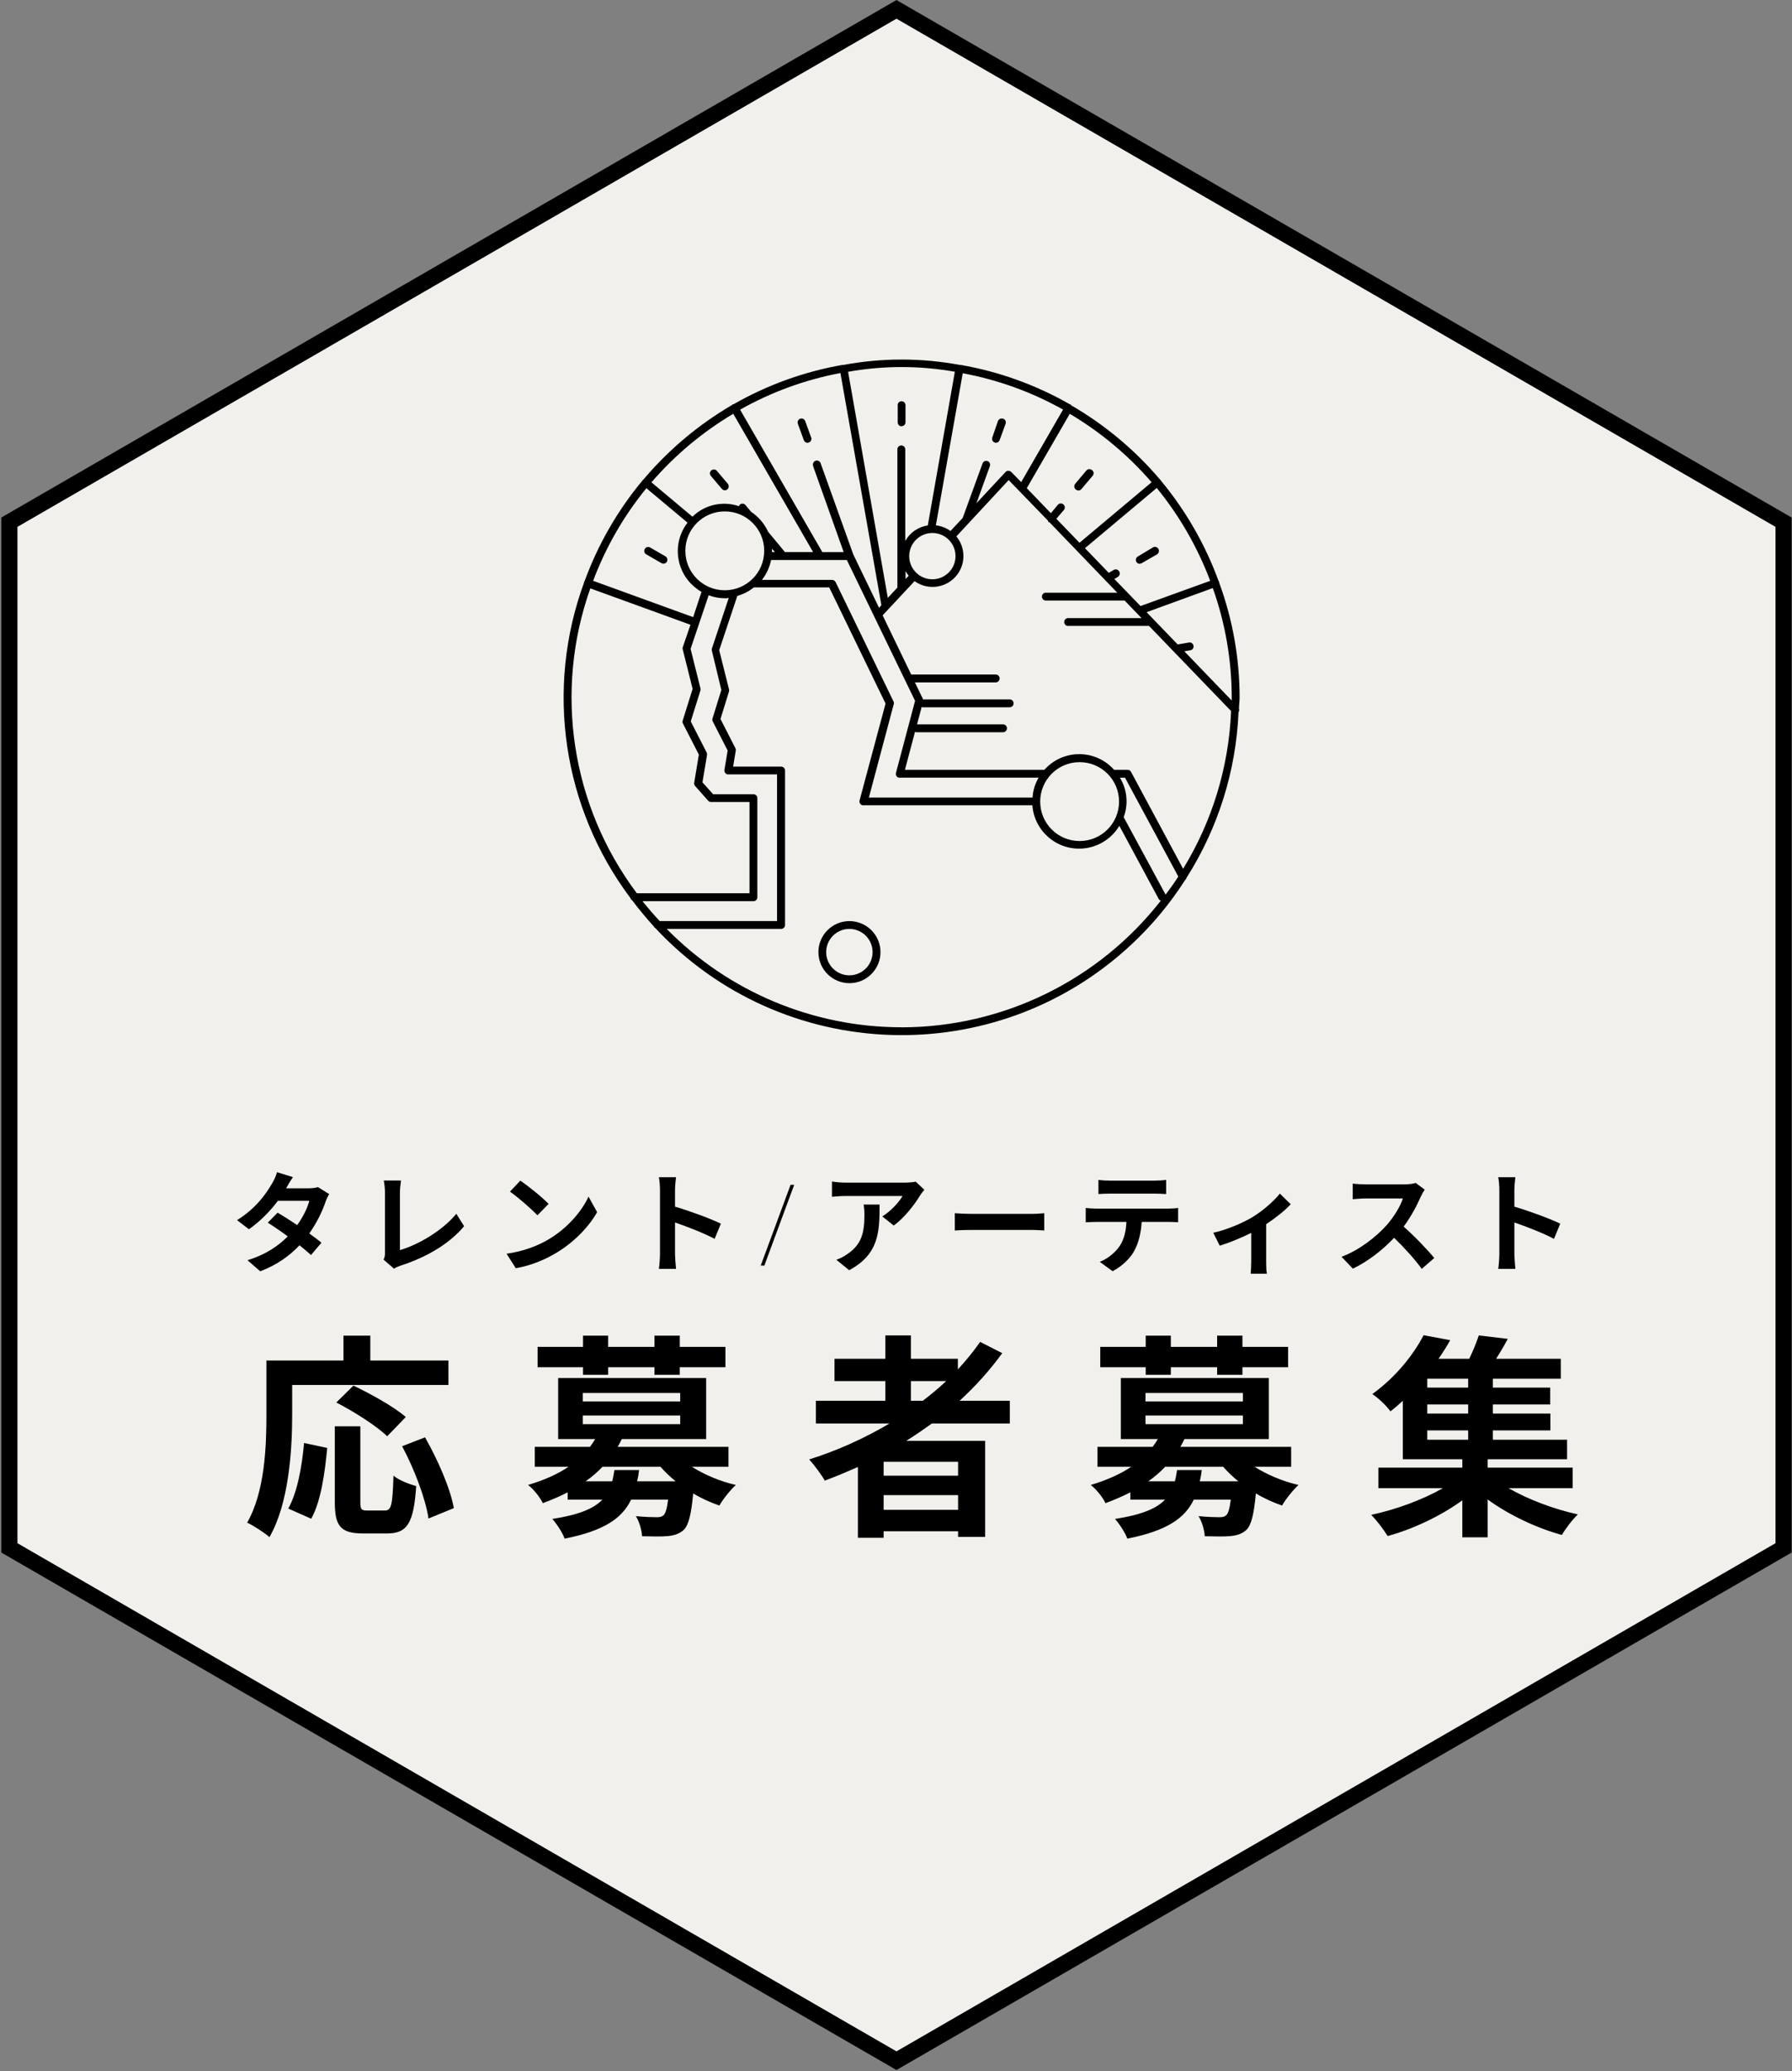
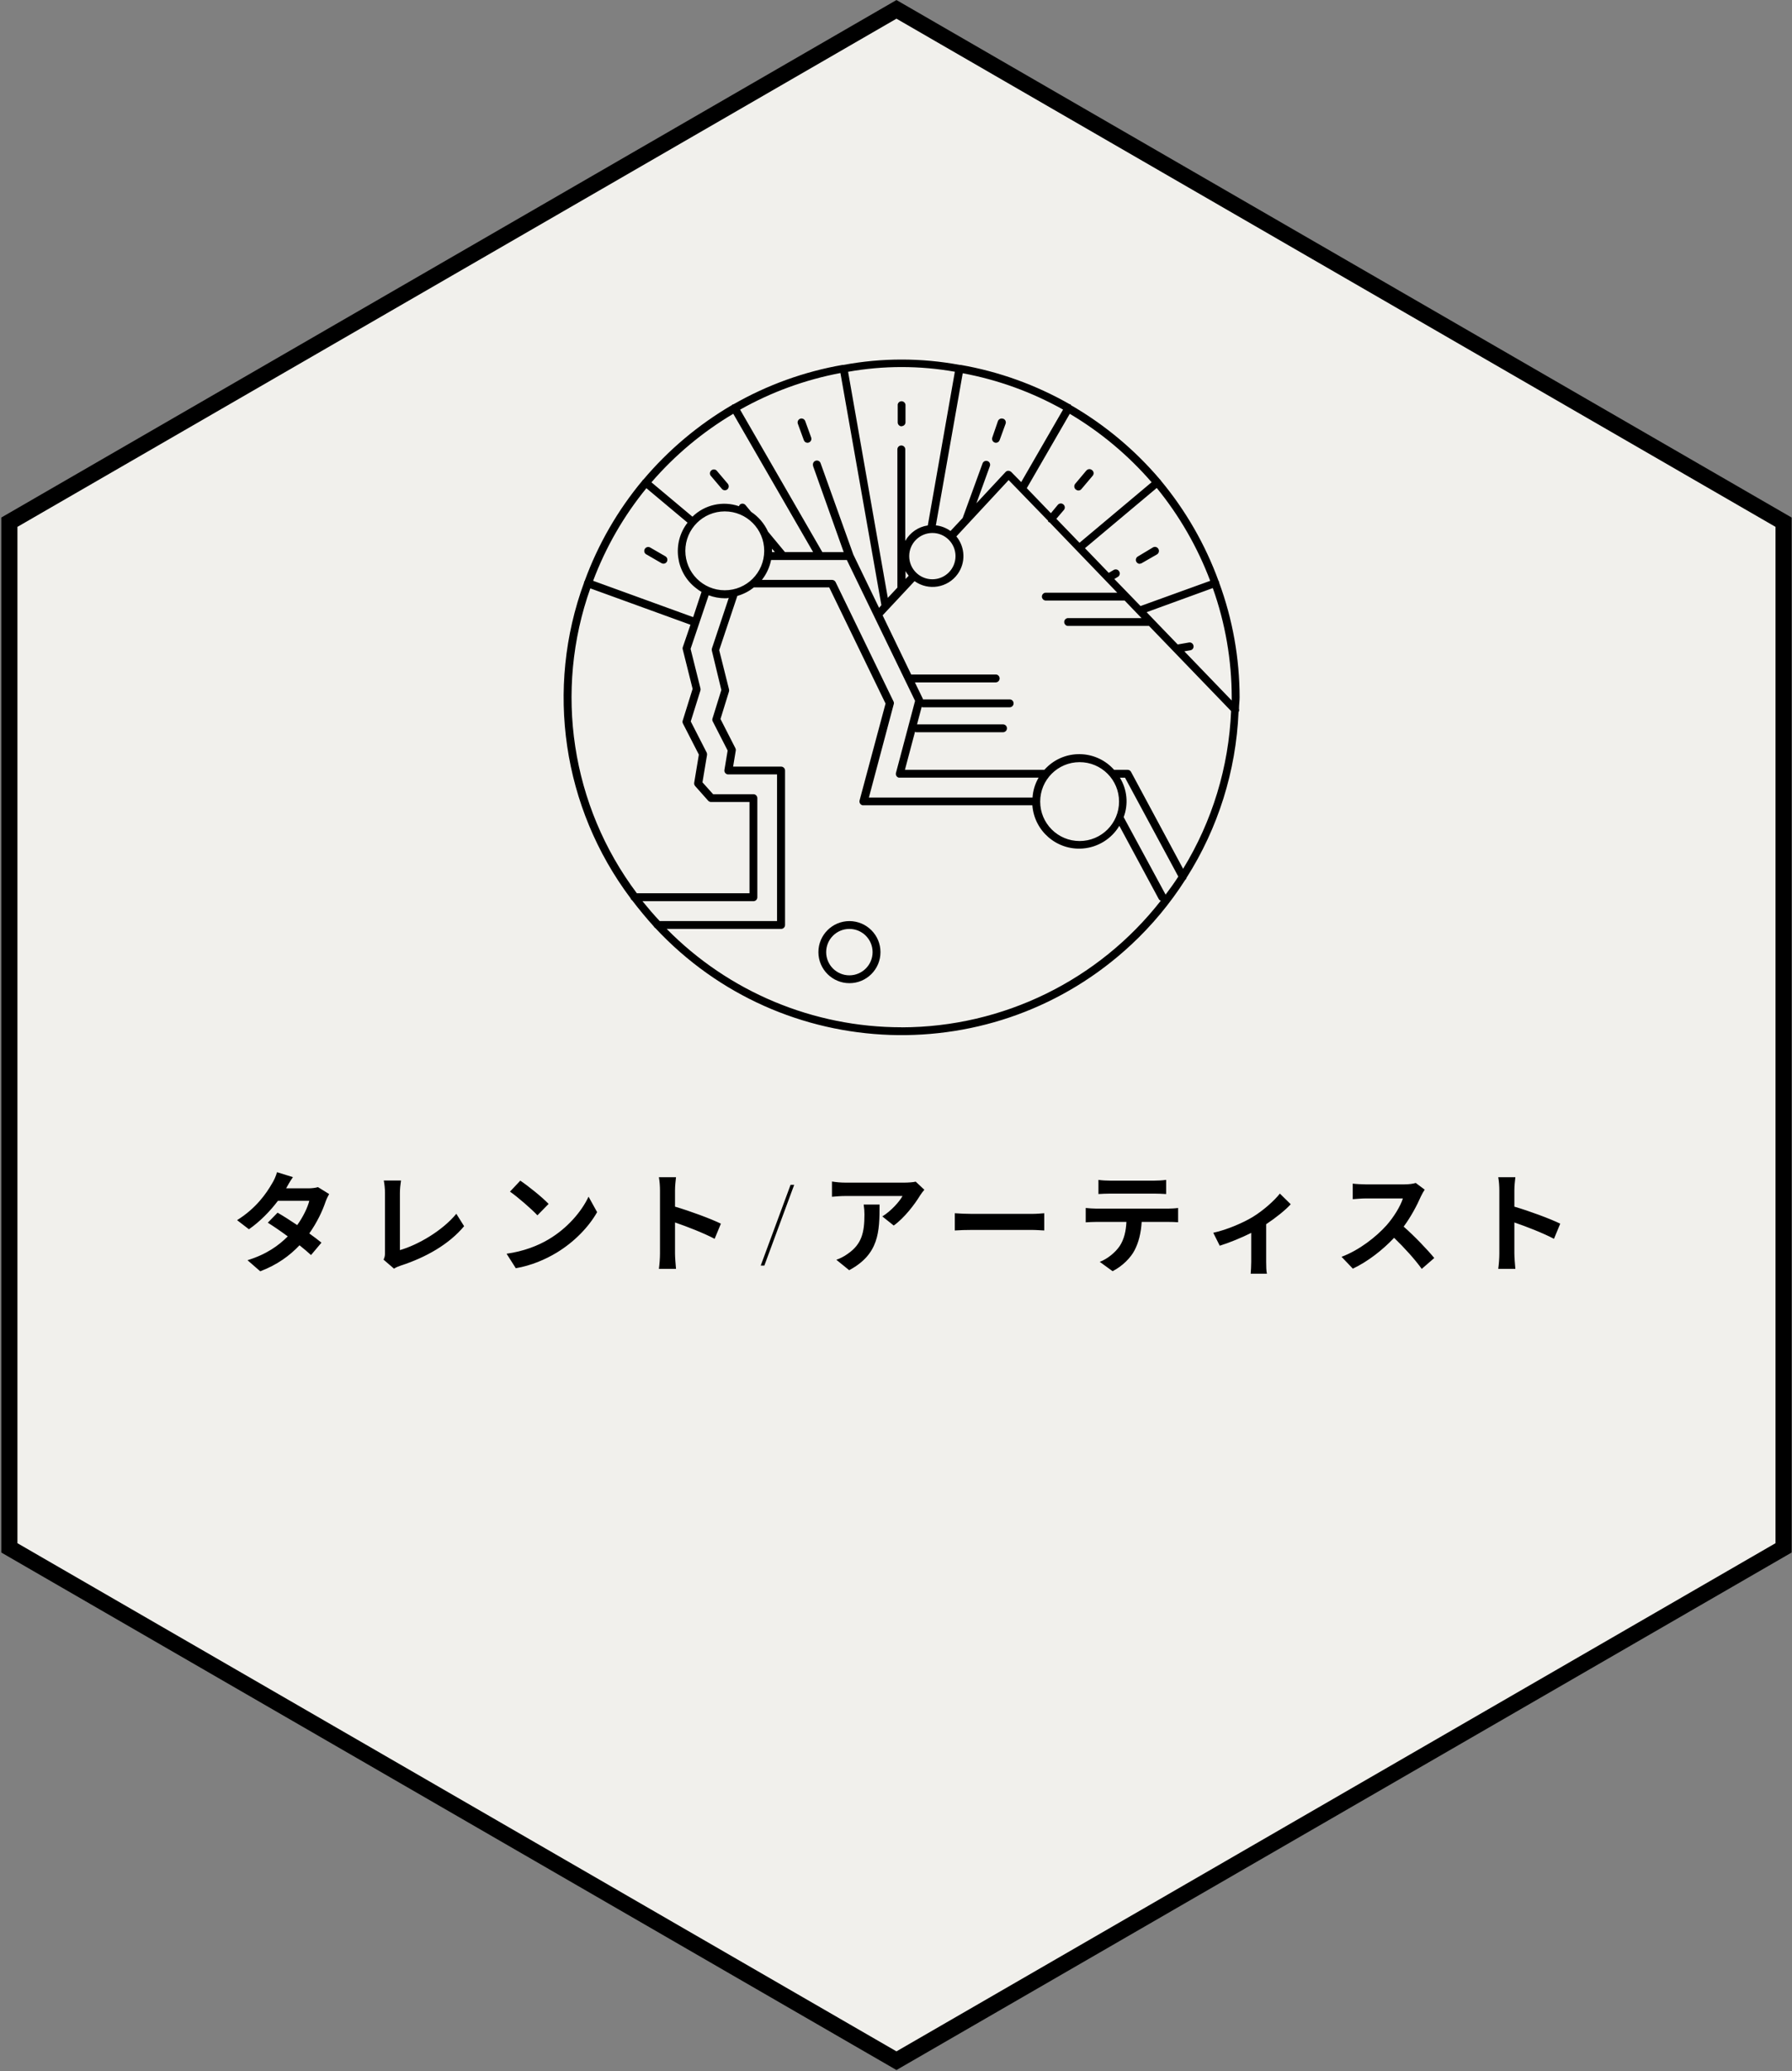
<svg xmlns="http://www.w3.org/2000/svg" width="957" height="1106" viewBox="0 0 957 1106" fill="none">
  <rect x="0" y="0" width="957" height="1106" fill="#808080" stroke="none" />
  <path d="M5 278.852L478.748 5L952.496 278.852V826.556L478.748 1100.41L5 826.556V278.852Z" fill="#F1F0EC" stroke="black" stroke-width="8.625" />
  <path d="M156.437 628.587L147.94 625.95C147.412 627.943 146.182 630.638 145.244 632.045C142.314 637.143 136.864 645.172 126.609 651.559L132.938 656.423C138.856 652.321 144.306 646.695 148.408 641.245H165.169C164.29 644.879 161.77 649.977 158.722 654.196C155.03 651.735 151.339 649.332 148.233 647.574L143.017 652.907C146.006 654.782 149.874 657.419 153.683 660.232C148.819 665.096 142.314 669.843 132.176 672.949L138.974 678.868C148.115 675.41 154.796 670.429 159.953 664.979C162.356 666.913 164.524 668.73 166.106 670.195L171.673 663.573C169.974 662.166 167.688 660.467 165.169 658.65C169.329 652.79 172.259 646.52 173.842 641.773C174.369 640.308 175.131 638.725 175.776 637.612L169.798 633.92C168.509 634.33 166.516 634.565 164.7 634.565H152.804C153.507 633.276 154.972 630.638 156.437 628.587ZM204.842 672.656L210.409 677.461C211.757 676.582 213.046 676.172 213.867 675.879C227.697 671.367 239.827 664.393 247.856 654.782L243.695 648.16C236.194 657.302 223.126 664.803 213.574 667.558V637.085C213.574 634.799 213.808 632.689 214.16 630.404H204.959C205.311 632.103 205.604 634.858 205.604 637.085V668.847C205.604 670.195 205.545 671.191 204.842 672.656ZM277.86 630.463L272.351 636.323C276.629 639.311 283.954 645.699 287.002 648.981L292.979 642.886C289.58 639.311 281.962 633.217 277.86 630.463ZM270.535 669.491L275.457 677.227C283.72 675.82 291.28 672.539 297.198 668.964C306.633 663.28 314.427 655.193 318.881 647.281L314.31 639.018C310.618 646.93 303 655.896 292.979 661.815C287.295 665.213 279.677 668.202 270.535 669.491ZM352.46 669.374C352.46 671.718 352.226 675.234 351.874 677.578H361.016C360.781 675.176 360.488 671.074 360.488 669.374V652.79C366.817 654.958 375.608 658.357 381.644 661.522L384.984 653.435C379.593 650.797 368.341 646.637 360.488 644.351V635.678C360.488 633.276 360.781 630.697 361.016 628.646H351.874C352.284 630.697 352.46 633.627 352.46 635.678V669.374ZM408.19 675.82H406.256L422.196 632.689H424.13L408.19 675.82ZM493.641 635.327L489.012 630.99C487.898 631.342 484.675 631.517 483.034 631.517H451.448C448.987 631.517 446.526 631.283 444.299 630.931V639.077C447.053 638.843 448.987 638.667 451.448 638.667H481.98C480.456 641.538 475.885 646.695 471.197 649.567L477.291 654.431C483.034 650.329 488.602 642.945 491.356 638.374C491.883 637.495 492.997 636.088 493.641 635.327ZM469.732 643.238H461.235C461.528 645.113 461.645 646.695 461.645 648.512C461.645 658.123 460.238 664.334 452.796 669.491C450.628 671.074 448.518 672.07 446.643 672.715L453.499 678.282C469.439 669.726 469.732 657.771 469.732 643.238ZM509.899 647.867V657.068C512.068 656.892 515.994 656.775 519.334 656.775H550.803C553.265 656.775 556.253 657.009 557.66 657.068V647.867C556.136 647.985 553.558 648.219 550.803 648.219H519.334C516.287 648.219 512.009 648.043 509.899 647.867ZM586.609 630.052V637.612C588.426 637.495 590.887 637.378 592.938 637.378H616.437C618.488 637.378 620.774 637.495 622.766 637.612V630.052C620.774 630.345 618.43 630.463 616.437 630.463H592.879C590.946 630.463 588.543 630.345 586.609 630.052ZM579.811 645.054V652.731C581.452 652.614 583.679 652.497 585.437 652.497H601.553C601.318 657.419 600.322 661.815 597.919 665.448C595.575 668.847 591.473 672.246 587.312 673.828L594.169 678.809C599.384 676.172 603.897 671.601 605.948 667.558C608.057 663.455 609.347 658.533 609.698 652.497H623.821C625.462 652.497 627.689 652.556 629.154 652.673V645.054C627.63 645.289 625.052 645.406 623.821 645.406H585.437C583.62 645.406 581.569 645.23 579.811 645.054ZM647.932 658.298L651.389 665.213C656.488 663.631 663.051 660.936 668.208 658.357V673.828C668.208 675.879 668.032 678.985 667.915 680.157H676.588C676.236 678.985 676.178 675.879 676.178 673.828V653.728C681.393 650.27 686.55 646.109 689.305 643.062L683.503 637.378C680.514 641.187 674.596 646.461 668.911 649.918C664.282 652.731 655.55 656.658 647.932 658.298ZM760.857 635.268L756.052 631.693C754.88 632.103 752.536 632.455 750.016 632.455H729.33C727.572 632.455 723.997 632.279 722.415 632.045V640.366C723.645 640.308 726.868 639.956 729.33 639.956H749.196C747.906 644.117 744.332 649.918 740.464 654.314C734.955 660.467 725.872 667.616 716.437 671.132L722.473 677.461C730.502 673.652 738.296 667.558 744.508 660.994C750.016 666.327 755.466 672.304 759.275 677.578L765.956 671.777C762.498 667.558 755.407 660.057 749.606 655.017C753.532 649.743 756.814 643.472 758.806 638.901C759.334 637.729 760.389 635.913 760.857 635.268ZM800.707 669.374C800.707 671.718 800.472 675.234 800.121 677.578H809.263C809.028 675.176 808.735 671.074 808.735 669.374V652.79C815.064 654.958 823.854 658.357 829.89 661.522L833.231 653.435C827.839 650.797 816.588 646.637 808.735 644.351V635.678C808.735 633.276 809.028 630.697 809.263 628.646H800.121C800.531 630.697 800.707 633.627 800.707 635.678V669.374Z" fill="black" />
-   <path d="M156.033 739.575H239.477V726.515H197.755V713.224H183.424V726.515H142.279V755.64C142.279 772.283 141.47 796.553 131.993 813.08C135.229 814.583 141.355 818.512 143.897 820.824C154.299 802.794 156.033 774.247 156.033 755.64V739.575ZM216.709 756.68C210.468 751.248 197.986 744.314 188.74 739.922L179.61 748.937C189.087 753.791 201.222 761.534 206.77 766.966L216.709 756.68ZM166.203 811C171.404 801.754 173.484 786.498 174.756 773.207L162.389 770.549C161.233 783.378 158.806 796.784 153.952 805.568L166.203 811ZM196.137 806.608C192.901 806.608 192.439 806.03 192.439 801.87V761.65H178.801V801.985C178.801 814.814 181.69 818.859 193.941 818.859H206.77C217.518 818.859 220.985 813.311 222.257 793.548C218.674 792.624 213.011 790.428 210.121 788.001C209.659 803.95 208.966 806.608 205.498 806.608H196.137ZM214.744 772.283C221.332 784.533 227.342 800.598 228.844 810.884L242.367 805.337C240.517 794.82 233.814 779.564 226.995 767.544L214.744 772.283ZM311.365 734.143H324.771V730.098H349.504V734.143H363.026V730.098H387.413V719.234H363.026V713.224H349.504V719.234H324.771V713.224H311.365V719.234H287.094V730.098H311.365V734.143ZM328.123 784.996C327.776 787.192 327.429 789.156 326.967 791.006H312.751C316.219 788.579 319.108 786.036 321.766 783.262H352.74C355.167 786.036 357.825 788.579 360.83 791.006H340.258C340.72 789.041 341.067 787.076 341.298 784.996H328.123ZM311.249 755.871H363.257V760.494H311.249V755.871ZM311.249 743.851H363.257V748.359H311.249V743.851ZM389.031 783.262V772.629H329.856C330.666 771.242 331.359 769.856 332.052 768.469H377.126V735.877H298.074V768.469H317.837C317.028 769.856 316.103 771.242 315.063 772.629H285.591V783.262H303.621C297.958 787.076 290.908 790.312 282.009 792.97C284.667 794.935 288.481 799.558 289.868 802.679C294.606 800.945 299.114 798.98 303.159 796.9V800.829H321.651C317.143 805.568 309.169 808.92 294.953 811.116C297.264 813.658 300.385 818.397 301.541 821.633C322.46 817.472 332.168 810.884 337.022 800.829H356.785C356.207 805.684 355.398 808.111 354.358 809.151C353.434 809.96 352.393 810.191 350.66 810.191C348.695 810.191 344.188 810.075 339.565 809.613C341.414 812.502 342.685 817.01 342.916 820.362C348.464 820.477 353.78 820.593 356.785 820.246C360.137 819.899 362.795 819.09 365.222 816.894C367.765 814.236 369.152 808.689 370.192 797.478C374.584 800.136 379.438 802.332 384.176 803.95C386.141 800.483 390.071 795.629 392.96 792.97C384.408 791.006 376.086 787.423 369.499 783.262H389.031ZM486.46 737.495H505.298C501.369 741.193 497.208 744.66 492.816 748.012H486.46V737.495ZM511.655 788.001H471.897V780.604H511.655V788.001ZM471.897 806.261V798.402H511.655V806.261H471.897ZM539.277 760.147V748.012H512.464C520.901 740.268 528.644 731.716 535.232 722.586L523.444 716.576C519.861 721.661 515.931 726.515 511.539 731.254V725.591H486.46V713.108H472.822V725.591H445.662V737.495H472.822V748.012H435.723V760.147H475.018C461.727 768.006 447.28 774.594 432.14 779.333C434.682 782.106 438.843 787.654 440.461 790.659C446.355 788.463 452.365 785.92 458.144 783.378V821.171H471.897V817.703H511.655V820.708H526.102V769.393H484.033C488.771 766.388 493.163 763.383 497.671 760.147H539.277ZM611.858 734.143H625.265V730.098H649.998V734.143H663.52V730.098H687.906V719.234H663.52V713.224H649.998V719.234H625.265V713.224H611.858V719.234H587.587V730.098H611.858V734.143ZM628.616 784.996C628.27 787.192 627.923 789.156 627.461 791.006H613.245C616.712 788.579 619.602 786.036 622.26 783.262H653.234C655.661 786.036 658.319 788.579 661.324 791.006H640.752C641.214 789.041 641.561 787.076 641.792 784.996H628.616ZM611.742 755.871H663.751V760.494H611.742V755.871ZM611.742 743.851H663.751V748.359H611.742V743.851ZM689.524 783.262V772.629H630.35C631.159 771.242 631.852 769.856 632.546 768.469H677.62V735.877H598.567V768.469H618.33C617.521 769.856 616.597 771.242 615.556 772.629H586.085V783.262H604.115C598.451 787.076 591.401 790.312 582.502 792.97C585.16 794.935 588.974 799.558 590.361 802.679C595.1 800.945 599.607 798.98 603.652 796.9V800.829H622.144C617.637 805.568 609.662 808.92 595.447 811.116C597.758 813.658 600.879 818.397 602.034 821.633C622.953 817.472 632.661 810.884 637.516 800.829H657.279C656.701 805.684 655.892 808.111 654.852 809.151C653.927 809.96 652.887 810.191 651.153 810.191C649.189 810.191 644.681 810.075 640.058 809.613C641.907 812.502 643.179 817.01 643.41 820.362C648.957 820.477 654.274 820.593 657.279 820.246C660.63 819.899 663.289 819.09 665.716 816.894C668.258 814.236 669.645 808.689 670.685 797.478C675.077 800.136 679.931 802.332 684.67 803.95C686.635 800.483 690.564 795.629 693.454 792.97C684.901 791.006 676.58 787.423 669.992 783.262H689.524ZM762.22 763.846H784.064V768.815H762.22V763.846ZM784.064 740.962H762.22V736.223H784.064V740.962ZM784.064 754.831H762.22V749.977H784.064V754.831ZM839.886 794.704V783.724H794.466V779.217H836.881V768.815H797.239V763.846H827.982V754.831H797.239V749.977H827.867V740.962H797.239V736.223H833.53V725.591H798.973C801.053 722.354 803.249 718.656 805.214 714.958L789.727 713.108C788.571 716.807 786.607 721.43 784.642 725.591H768.23C770.542 722.239 772.622 719.003 774.471 715.651L760.256 712.993C755.055 723.048 745.693 735.183 732.864 744.429C735.869 746.394 740.377 750.555 742.573 753.675C744.884 751.826 747.08 749.977 749.16 748.012V779.217H780.943V783.724H736.101V794.704H770.542C759.793 800.829 745.462 806.146 732.287 808.92C735.176 811.809 738.99 816.894 741.07 820.246C754.592 816.548 769.502 809.498 780.943 801.176V820.939H794.466V800.714C805.907 809.035 820.585 815.97 834.108 819.668C835.957 816.432 839.771 811.347 842.66 808.689C829.947 805.915 816.078 800.714 805.676 794.704H839.886Z" fill="black" />
  <path d="M481.494 227.568C482.637 227.568 483.57 226.635 483.57 225.492V216.166C483.45 215.022 482.427 214.18 481.254 214.27C480.351 214.361 479.599 215.022 479.418 215.925V225.552C479.418 226.695 480.321 227.628 481.464 227.658H481.494V227.568V227.568Z" fill="black" />
  <path d="M535.646 223.598C534.563 223.207 533.359 223.778 532.938 224.861L529.93 233.616C529.539 234.699 530.08 235.872 531.163 236.293C531.374 236.384 531.614 236.414 531.855 236.444C532.758 236.444 533.54 235.872 533.841 235.03L537.03 226.275C537.421 225.192 536.849 223.989 535.766 223.598H535.646V223.598Z" fill="black" />
  <path d="M574.575 261.443C574.966 261.744 575.447 261.925 575.929 261.925C576.56 261.925 577.132 261.654 577.523 261.172L583.54 254.042C584.292 253.17 584.172 251.846 583.299 251.124C583.269 251.124 583.239 251.064 583.179 251.034C582.306 250.282 580.983 250.342 580.201 251.245H580.171L574.154 258.405C573.432 259.367 573.612 260.721 574.575 261.443Z" fill="black" />
  <path d="M608.72 301.004C609.081 301.004 609.472 300.914 609.773 300.703L617.836 296.07C618.859 295.499 619.22 294.175 618.648 293.152L618.588 293.062C617.986 292.069 616.723 291.738 615.73 292.31L607.667 297.154C606.645 297.725 606.283 299.019 606.855 300.012C607.246 300.673 607.938 301.095 608.72 301.095V301.004Z" fill="black" />
  <path d="M427.342 223.595C426.259 223.986 425.688 225.19 426.079 226.273L429.268 235.027C429.569 235.87 430.351 236.441 431.223 236.441C431.464 236.441 431.705 236.381 431.945 236.291C433.028 235.9 433.6 234.726 433.209 233.643L430.05 224.949C429.689 223.836 428.516 223.234 427.403 223.565H427.342V223.595Z" fill="black" />
  <path d="M385.495 261.05C385.886 261.531 386.458 261.802 387.09 261.802C388.233 261.802 389.136 260.93 389.166 259.786C389.166 259.756 389.166 259.726 389.166 259.696C389.166 259.215 389.015 258.764 388.714 258.372L382.697 251.273C381.855 250.46 380.531 250.49 379.719 251.333C379.027 252.055 378.937 253.138 379.478 253.95L385.495 261.05V261.05Z" fill="black" />
  <path d="M345.212 296.069L353.274 300.732C353.605 300.912 353.966 301.003 354.327 301.003C355.501 301.003 356.433 300.04 356.403 298.867C356.403 298.145 356.012 297.453 355.38 297.092L347.318 292.429C346.325 291.797 345.031 292.068 344.399 293.06C343.768 294.053 344.038 295.347 345.031 295.979L345.212 296.069V296.069Z" fill="black" />
  <path d="M453.636 491.858C444.49 491.858 437.06 499.289 437.06 508.435C437.06 517.581 444.49 525.011 453.636 525.011C462.782 525.011 470.212 517.581 470.212 508.435C470.212 499.289 462.782 491.888 453.636 491.858ZM453.636 520.83C446.777 520.83 441.241 515.324 441.211 508.465C441.211 501.606 446.717 496.07 453.576 496.04C460.435 496.04 465.971 501.546 466.001 508.405C466.001 515.264 460.465 520.8 453.636 520.83Z" fill="black" />
  <path d="M661.669 378.53C661.669 376.455 662 374.409 662 372.303C661.97 351.394 658.27 330.666 651.049 311.051V310.6C651.049 310.45 650.839 310.419 650.779 310.299C643.649 290.744 633.209 272.573 619.882 256.568C619.882 256.508 619.882 256.418 619.882 256.358L619.611 256.207C606.133 240.293 590.008 226.815 571.958 216.376C571.958 216.376 571.747 216.105 571.747 215.925C571.747 215.744 571.506 215.925 571.386 215.925C553.305 205.576 533.57 198.446 513.053 194.866H512.541C492.024 191.045 470.965 191.045 450.447 194.866H449.936C429.418 198.446 409.713 205.576 391.632 215.925H391.241C391.241 215.925 391.091 216.165 390.97 216.255C372.98 226.755 356.915 240.293 343.497 256.207H343.257C343.257 256.207 343.257 256.358 343.257 256.418C329.869 272.453 319.37 290.684 312.21 310.299C312.21 310.299 311.969 310.48 311.939 310.63C311.909 310.78 311.939 310.871 311.939 311.021C291.09 367.79 300.416 431.268 336.728 479.644C336.849 480.125 337.18 480.516 337.601 480.787C341.271 485.601 345.122 490.233 349.123 494.686C349.304 495.077 349.604 495.408 349.995 495.619C417.775 568.242 531.554 572.153 604.178 504.403C615.189 494.144 624.846 482.532 632.969 469.836C633.33 469.566 633.57 469.174 633.661 468.723C650.538 442.189 660.105 411.653 661.428 380.245C661.789 379.764 661.88 379.102 661.669 378.53ZM657.698 373.988L632.487 347.814L635.706 347.243C636.85 347.062 637.602 345.979 637.391 344.836C637.18 343.663 636.097 342.88 634.954 343.091L628.937 344.144L612.331 326.906L647.68 314.03C654.359 332.772 657.758 352.477 657.788 372.363V374.078L657.698 373.988ZM622.439 477.658L600.086 436.352C602.704 429.403 601.952 421.611 598.071 415.293H600.809L629.268 468.091C627.132 471.431 624.816 474.62 622.439 477.779V477.658ZM551.44 425.913H464.015L477.252 376.184C477.433 375.733 477.433 375.191 477.252 374.74L446.235 310.811C445.874 310.119 445.152 309.667 444.37 309.667H406.885C409.322 306.569 411.006 302.928 411.789 299.048H452.252L488.684 374.258L478.486 412.706C478.185 413.819 478.847 414.962 479.93 415.263C480.11 415.293 480.291 415.293 480.471 415.263H554.659C552.764 418.512 551.651 422.153 551.41 425.913H551.44ZM385.224 368.452L380.561 383.494C380.351 384.006 380.351 384.577 380.561 385.089L388.594 400.793L386.879 411.112C386.668 412.255 387.45 413.308 388.564 413.518H414.978V491.858H352.312C349.123 488.459 346.115 484.939 343.106 481.238H402.372C403.515 481.238 404.448 480.306 404.448 479.162V426.214C404.448 425.071 403.546 424.138 402.402 424.108H380.832L375.146 417.76L377.583 403.139C377.643 402.688 377.583 402.237 377.372 401.816L368.888 385.239L374.063 368.693C374.153 368.332 374.153 367.911 374.063 367.55L368.798 346.491L378.455 317.88C381.193 318.903 384.111 319.445 387.029 319.475C387.781 319.475 388.473 319.475 389.195 319.264L380.17 346.34C380.08 346.701 380.08 347.122 380.17 347.483L385.224 368.452ZM345.182 260.69L367.174 279.102C358.78 289.962 360.766 305.606 371.626 313.999C372.559 314.782 373.582 315.474 374.635 316.075L370.182 329.553L316.752 310.149C323.491 292.218 333.088 275.522 345.212 260.69H345.182ZM387.059 315.203C375.417 315.203 366 305.786 366 294.144C366 282.501 375.417 273.085 387.059 273.085C398.702 273.085 408.118 282.501 408.118 294.144C408.118 305.786 398.702 315.203 387.059 315.203ZM412.3 293.001L413.804 294.806H412.3V294.234C412.3 293.813 412.3 293.422 412.3 293.001ZM469.46 324.589L455.712 296.129L438.263 247.423C437.932 246.31 436.759 245.678 435.646 246.009C434.532 246.34 433.901 247.513 434.201 248.626V248.837L450.567 294.836H439.165L395.242 218.752C411.909 209.336 430.02 202.748 448.822 199.198L470.694 323.145L469.46 324.589ZM576.561 406.99C588.203 406.99 597.62 416.407 597.62 428.049C597.62 439.692 588.203 449.108 576.561 449.108C564.918 449.108 555.501 439.692 555.501 428.049C555.501 416.407 564.918 406.99 576.561 406.99ZM604.028 412.195C603.667 411.503 602.975 411.082 602.192 411.082H594.972C585.827 400.793 570.092 399.86 559.804 409.006L559.713 409.096C559.021 409.728 558.36 410.39 557.728 411.082H483.269L488.654 390.775C488.865 390.775 488.985 391.015 489.226 391.015H535.646C536.819 391.015 537.752 390.083 537.752 388.909C537.752 387.736 536.819 386.804 535.646 386.804H489.737L492.204 377.507C492.385 377.507 492.505 377.688 492.685 377.688H539.196C540.369 377.688 541.302 376.755 541.302 375.582C541.302 374.409 540.369 373.476 539.196 373.476H492.866V373.205L488.594 364.391H531.735C532.908 364.391 533.841 363.458 533.841 362.285C533.841 361.112 532.908 360.179 531.765 360.179H486.608L471.356 328.59L483.058 316.075L488.413 310.329C495.814 315.624 506.103 313.939 511.428 306.539C515.79 300.462 515.489 292.218 510.736 286.442L538.654 256.358L559.713 278.079C559.713 278.319 559.713 278.62 560.074 278.801C560.435 278.981 560.405 278.801 560.556 278.981L596.657 316.496H558.269C557.126 316.647 556.284 317.67 556.434 318.843C556.554 319.806 557.307 320.558 558.269 320.678H600.598L609.623 330.065H570.183C569.04 330.215 568.197 331.238 568.348 332.411C568.468 333.374 569.22 334.126 570.183 334.246H613.624L657.457 379.704C656.224 409.517 647.409 438.519 631.825 463.94L604.028 412.195ZM483.6 304.974C484.081 305.847 484.653 306.689 485.285 307.441L483.6 309.186V304.974ZM540.038 252.026C539.617 251.665 539.075 251.424 538.504 251.394C537.932 251.394 537.391 251.635 537 252.056L521.446 268.753L528.636 248.897C529.027 247.814 528.486 246.611 527.403 246.219C526.32 245.828 525.116 246.37 524.725 247.453L514.105 276.605L507.607 283.554C505.291 281.9 502.613 280.847 499.785 280.546L514.136 199.318C532.938 202.808 551.049 209.366 567.716 218.722L545.363 257.441L540.038 252.026ZM497.92 284.607C504.749 284.607 510.285 290.143 510.285 296.972C510.285 303.801 504.749 309.336 497.92 309.336C491.091 309.336 485.555 303.801 485.555 296.972C485.555 290.143 491.091 284.637 497.92 284.607ZM646.176 310.209L609.082 323.626L602.884 317.218L595.092 309.186L596.988 308.043C597.981 307.471 598.312 306.178 597.74 305.215C597.71 305.155 597.68 305.095 597.62 305.034C597.048 304.102 595.845 303.801 594.882 304.282L592.114 305.907L579.419 292.73L617.746 260.57C629.87 275.431 639.497 292.158 646.266 310.089L646.176 310.209ZM614.948 257.561L576.5 289.842L564.136 277.026L568.017 272.483C568.859 271.641 568.859 270.317 568.017 269.475C567.174 268.632 565.851 268.632 565.008 269.475L564.828 269.685L561.218 274.047L548.341 260.69L571.296 220.979C587.752 230.726 602.523 243.091 615.038 257.561H614.948ZM509.924 198.536L495.483 280.576C490.399 281.328 485.977 284.366 483.45 288.849V240.142C483.54 238.969 482.667 237.976 481.494 237.886C480.321 237.796 479.328 238.668 479.238 239.842V313.789L474.123 319.264L452.914 198.536C471.807 195.166 491.181 195.166 510.074 198.536H509.924ZM391.572 220.919L434.232 294.806H419.189L410.164 283.915C408.209 279.613 405.08 275.943 401.139 273.325L398.13 269.715C397.378 268.813 396.055 268.692 395.152 269.445H395.122C394.881 269.715 394.731 270.016 394.641 270.317C385.976 267.339 376.349 269.505 369.791 275.913L347.89 257.561C360.405 243.061 375.176 230.696 391.662 220.919H391.572ZM315.218 314.18L368.738 333.614L364.616 345.648C364.496 346.009 364.496 346.43 364.616 346.791L369.881 367.85L364.647 384.637C364.436 385.149 364.436 385.721 364.647 386.232L373.221 402.959L370.724 418.001C370.633 418.633 370.814 419.265 371.235 419.746L378.184 427.568C378.576 428.019 379.147 428.26 379.749 428.26H400.266V476.996H340.098C305.019 430.275 295.723 369.084 315.308 314.03L315.218 314.18ZM481.494 548.567C434.322 548.567 389.135 529.674 356.042 496.04H417.144C418.317 496.04 419.25 495.107 419.25 493.934V411.473C419.25 410.329 418.317 409.397 417.174 409.367H391.512L392.926 400.823C393.016 400.372 392.926 399.89 392.715 399.499L384.773 383.946L389.316 369.234C389.406 368.873 389.406 368.452 389.316 368.091L384.081 347.182L393.768 318.211C396.987 317.309 399.996 315.774 402.583 313.669H442.836L472.92 375.702L459.051 427.417C458.75 428.561 459.442 429.704 460.555 430.005C460.736 430.005 460.886 430.005 461.067 430.005H551.32C552.343 443.783 564.346 454.132 578.125 453.109C586.248 452.508 593.588 447.995 597.77 440.985L618.829 480.095C619.07 480.516 619.461 480.817 619.912 480.968C586.609 523.567 535.586 548.507 481.524 548.597H481.494V548.567Z" fill="black" />
</svg>